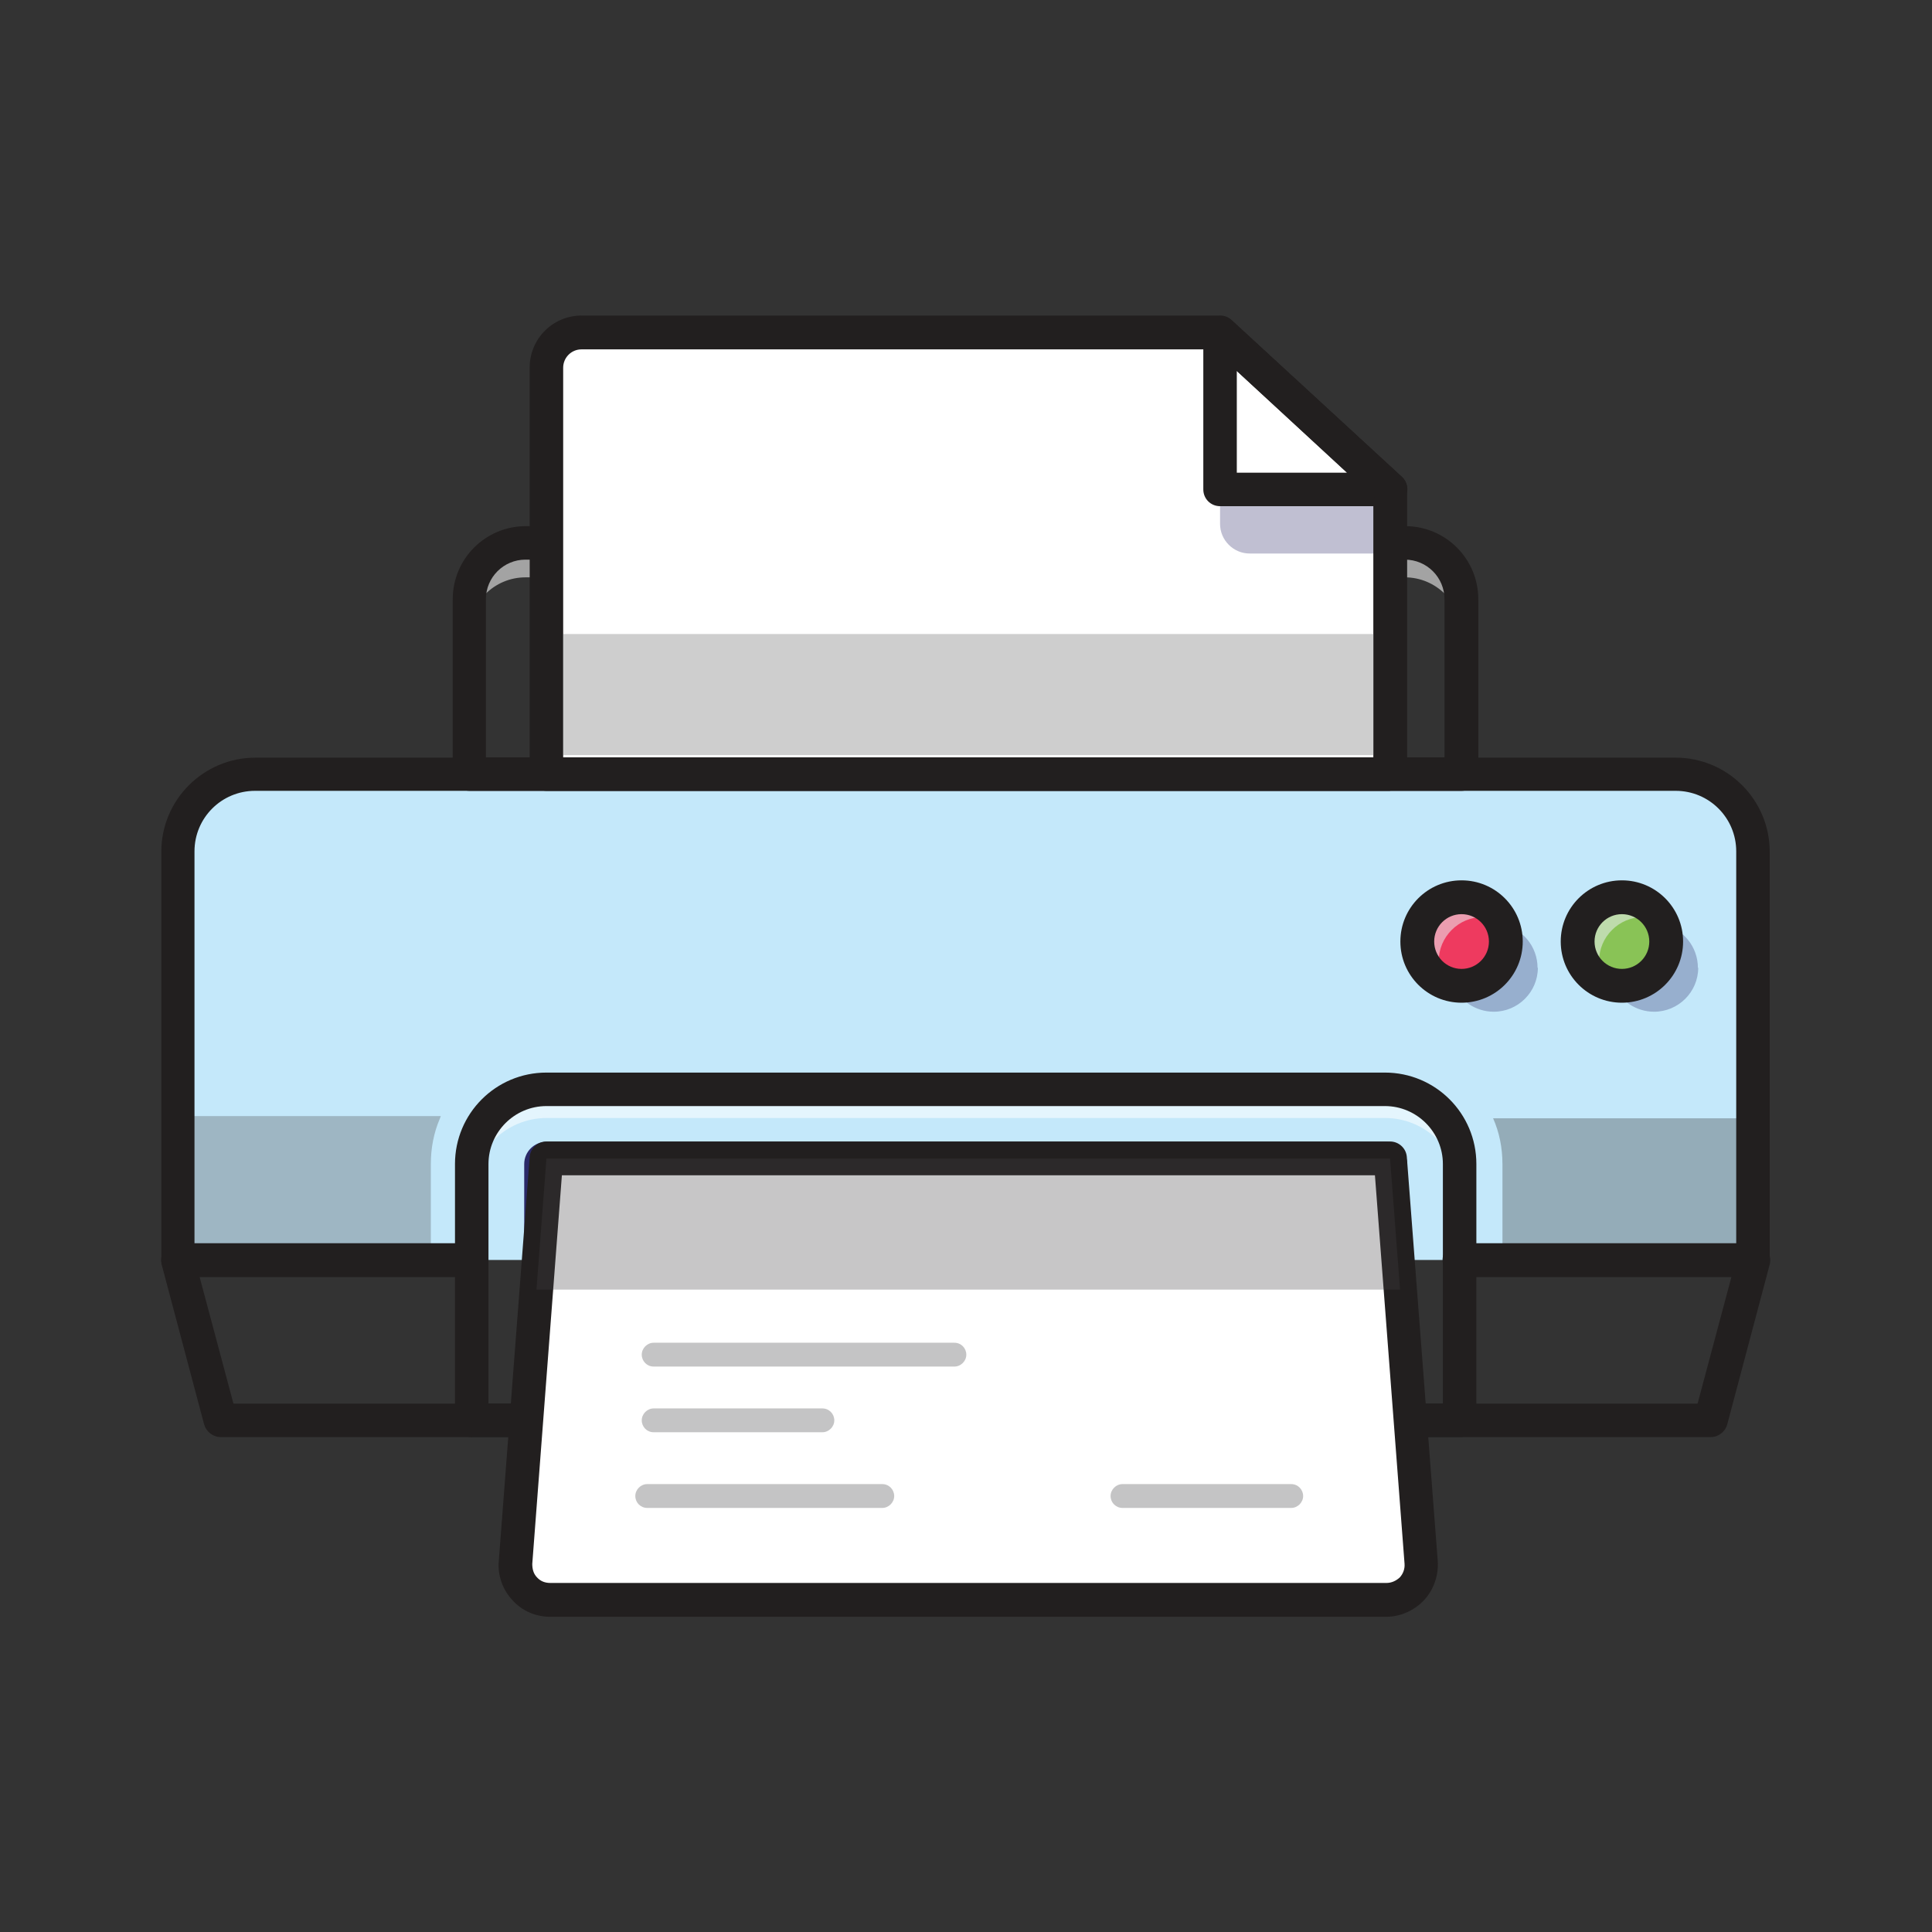
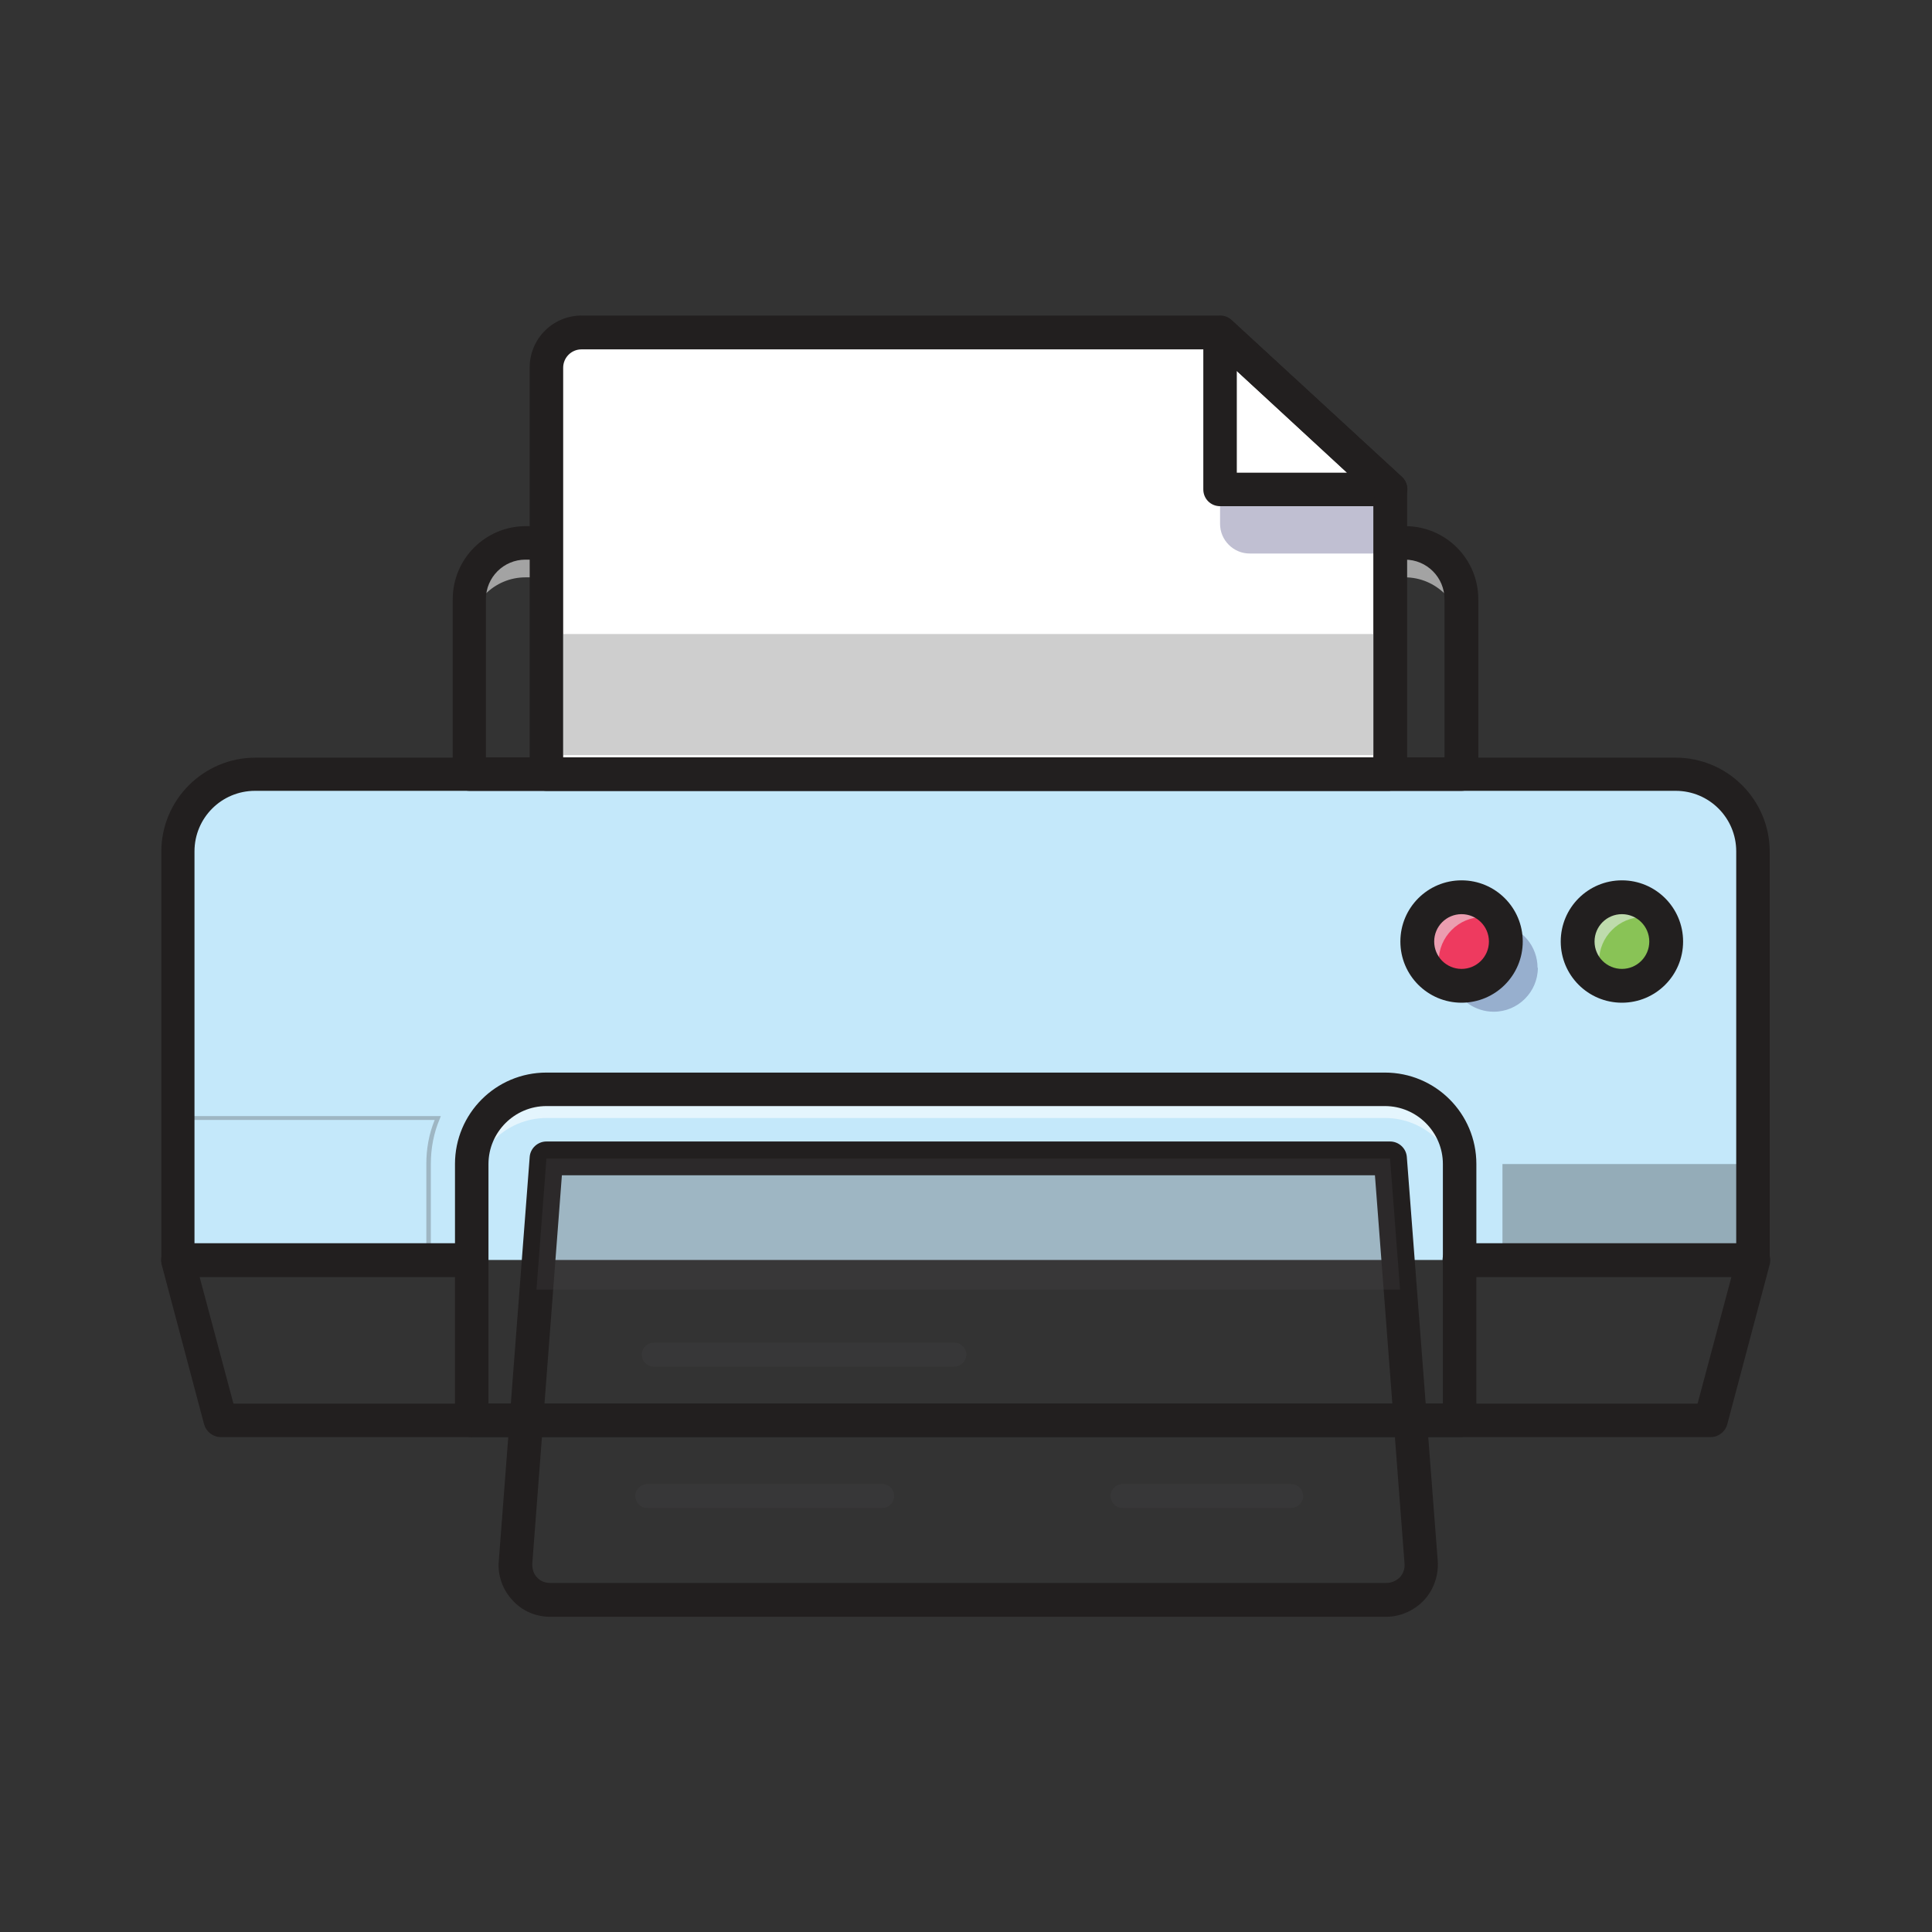
<svg xmlns="http://www.w3.org/2000/svg" id="Layer_1" viewBox="0 0 60 60">
  <rect x="0" y="0" width="60" height="60" fill="#333333" stroke="none" />
  <defs>
    <style>.cls-1{fill:#fff;}.cls-2{opacity:.31;}.cls-2,.cls-3,.cls-4,.cls-5{fill:none;}.cls-6{fill:#e9eff2;}.cls-7{fill:#424143;}.cls-8{fill:#c4e8fa;}.cls-9{fill:#2a2967;}.cls-3{opacity:.55;}.cls-10{fill:#59595c;}.cls-11{fill:#89c356;}.cls-4{opacity:.3;}.cls-12{fill:#ee3a5f;}.cls-13{fill:#221f1f;}</style>
  </defs>
  <rect class="cls-5" width="60" height="60" />
  <path class="cls-8" d="m14.65,39.13H5.53v-12.68c0-1.33,1.07-2.41,2.41-2.41h44.11c1.33,0,2.41,1.07,2.41,2.41v12.68h-9.12" />
  <path class="cls-9" d="m54.51,39.19h-9.18v-.12h9.06v-12.63c0-1.29-1.05-2.35-2.35-2.35H7.92c-1.29,0-2.35,1.05-2.35,2.35v12.63h9.06v.12H5.46v-12.75c0-1.36,1.11-2.47,2.47-2.47h44.11c1.36,0,2.47,1.11,2.47,2.47v12.75h0Z" />
  <g class="cls-4">
-     <path class="cls-7" d="m5.53,34.72h8.07c-.18.44-.29.92-.29,1.42v2.98h-7.78v-4.41h0Z" />
    <path class="cls-7" d="m13.36,39.19h-7.89v-4.53h8.22l-.03.08c-.19.44-.28.92-.28,1.41v3.05h0Zm-7.78-.12h7.66v-2.92c0-.47.08-.93.26-1.37h-7.92s0,4.29,0,4.29Z" />
  </g>
  <g class="cls-4">
-     <path class="cls-13" d="m54.44,34.72v4.41h-7.78v-2.98c0-.51-.1-.99-.29-1.42h8.07Z" />
+     <path class="cls-13" d="m54.44,34.72v4.41h-7.78v-2.98h8.07Z" />
  </g>
  <path class="cls-13" d="m54.44,39.65h-9.12c-.29,0-.52-.23-.52-.52s.23-.52.52-.52h8.6v-12.17c0-1.04-.84-1.88-1.88-1.88H7.92c-1.04,0-1.88.84-1.88,1.88v12.17h8.6c.29,0,.52.23.52.52s-.23.52-.52.52H5.53c-.29,0-.52-.23-.52-.52v-12.68c0-1.62,1.32-2.92,2.92-2.92h44.11c1.62,0,2.92,1.32,2.92,2.92v12.68c0,.29-.23.52-.52.52h0Z" />
  <path class="cls-13" d="m53.12,44.63H6.85c-.23,0-.44-.16-.51-.39l-1.32-4.97c-.04-.16,0-.32.09-.45.1-.12.25-.2.42-.2h9.12c.29,0,.52.23.52.52s-.23.52-.52.52H6.2l1.05,3.93h45.47l1.05-3.93h-8.44c-.29,0-.52-.23-.52-.52s.23-.52.52-.52h9.12c.16,0,.32.07.42.2s.13.3.09.45l-1.32,4.97c-.06.22-.27.39-.51.39Z" />
  <g class="cls-3">
    <path class="cls-1" d="m45.33,36.15v.89c0-1.28-1.04-2.32-2.32-2.32h-26.03c-1.28,0-2.32,1.04-2.32,2.32v-.89c0-1.28,1.04-2.32,2.32-2.32h26.04c1.28,0,2.32,1.04,2.32,2.32h0Z" />
  </g>
  <path class="cls-13" d="m45.33,44.63H14.65c-.29,0-.52-.23-.52-.52v-7.96c0-1.57,1.27-2.84,2.84-2.84h26.04c1.57,0,2.84,1.27,2.84,2.84v7.96c0,.29-.23.52-.52.52h0Zm-30.16-1.04h29.64v-7.44c0-.99-.81-1.8-1.8-1.8h-26.04c-.99,0-1.8.81-1.8,1.8,0,0,0,7.44,0,7.44Z" />
-   <path class="cls-9" d="m43.17,44.63h-26.37c-.29,0-.52-.23-.52-.52v-7.96c0-.38.31-.69.69-.69h26.04c.38,0,.69.31.69.69v7.96c0,.29-.23.52-.52.52h0Zm-25.85-1.04h25.33v-7.09h-25.33s0,7.09,0,7.09Z" />
-   <path class="cls-1" d="m43.05,49.69h-25.97c-.62,0-1.12-.53-1.07-1.16l.65-8.49.31-4.06h26.21l.31,4.06.65,8.49c.05.62-.45,1.16-1.07,1.16h0Z" />
  <path class="cls-13" d="m43.05,50.21h-25.97c-.44,0-.87-.18-1.17-.52-.3-.32-.46-.77-.42-1.21l.96-12.55c.02-.27.25-.48.52-.48h26.2c.27,0,.5.21.52.48l.96,12.55c.03.44-.12.88-.42,1.21-.3.32-.73.52-1.17.52h.02Zm-25.6-13.71l-.92,12.07c0,.16.04.31.15.42.11.12.25.17.41.17h25.97c.16,0,.3-.07.41-.17.11-.12.16-.27.15-.42l-.92-12.07s-25.25,0-25.25,0Z" />
  <g class="cls-3">
    <path class="cls-1" d="m45.39,18.61v1.08c0-.97-.79-1.76-1.76-1.76h-27.31c-.97,0-1.76.79-1.76,1.76v-1.08c0-.97.79-1.76,1.76-1.76h27.31c.97,0,1.76.78,1.76,1.76Z" />
  </g>
  <path class="cls-13" d="m45.39,24.56H14.58c-.29,0-.52-.23-.52-.52v-5.43c0-1.26,1.02-2.27,2.27-2.27h27.31c1.26,0,2.27,1.02,2.27,2.27v5.43c0,.29-.23.52-.52.52h0Zm-30.3-1.04h29.77v-4.91c0-.68-.55-1.23-1.23-1.23h-27.31c-.68,0-1.23.55-1.23,1.23,0,0,0,4.91,0,4.91Z" />
  <circle class="cls-12" cx="45.39" cy="29.24" r="1.37" />
  <path class="cls-9" d="m45.39,30.67c-.79,0-1.43-.64-1.43-1.43s.64-1.43,1.43-1.43,1.43.64,1.43,1.43-.64,1.43-1.43,1.43Zm0-2.75c-.72,0-1.32.59-1.32,1.32s.59,1.32,1.32,1.32,1.32-.59,1.32-1.32-.59-1.32-1.32-1.32Z" />
  <circle class="cls-11" cx="50.37" cy="29.24" r="1.37" />
  <path class="cls-9" d="m50.37,30.67c-.79,0-1.43-.64-1.43-1.43s.64-1.43,1.43-1.43,1.43.64,1.43,1.43-.64,1.43-1.43,1.43Zm0-2.75c-.72,0-1.32.59-1.32,1.32s.59,1.32,1.32,1.32,1.32-.59,1.32-1.32-.59-1.32-1.32-1.32Z" />
  <g class="cls-4">
    <path class="cls-9" d="m47.76,30.05c0,.76-.62,1.37-1.37,1.37-.57,0-1.07-.35-1.27-.85.09.02.18.03.28.03.76,0,1.37-.62,1.37-1.37,0-.18-.03-.37-.11-.52.62.13,1.09.68,1.09,1.35h0Z" />
  </g>
  <g class="cls-4">
-     <path class="cls-9" d="m52.74,30.05c0,.76-.62,1.37-1.37,1.37-.57,0-1.07-.35-1.27-.85.09.02.19.03.28.03.76,0,1.37-.62,1.37-1.37,0-.18-.03-.37-.11-.52.62.13,1.09.68,1.09,1.35h0Z" />
-   </g>
+     </g>
  <g class="cls-3">
    <path class="cls-6" d="m46.62,28.6c-.17-.07-.37-.12-.57-.12-.76,0-1.37.62-1.37,1.37,0,.23.06.45.16.64-.47-.22-.81-.7-.81-1.26,0-.76.62-1.37,1.37-1.37.53,0,.99.3,1.22.74Z" />
  </g>
  <g class="cls-3">
    <path class="cls-6" d="m51.6,28.6c-.17-.07-.37-.12-.57-.12-.76,0-1.37.62-1.37,1.37,0,.23.06.45.16.64-.47-.22-.81-.7-.81-1.25,0-.76.62-1.37,1.37-1.37.53,0,.99.3,1.22.74h0Z" />
  </g>
  <path class="cls-13" d="m45.39,31.14c-1.05,0-1.9-.85-1.9-1.9s.85-1.9,1.9-1.9,1.9.85,1.9,1.9-.85,1.9-1.9,1.9Zm0-2.75c-.47,0-.85.38-.85.85s.38.85.85.85.85-.38.85-.85-.38-.85-.85-.85Z" />
  <path class="cls-13" d="m50.37,31.14c-1.05,0-1.9-.85-1.9-1.9s.85-1.9,1.9-1.9,1.9.85,1.9,1.9-.85,1.9-1.9,1.9Zm0-2.75c-.47,0-.85.38-.85.85s.38.85.85.85.85-.38.85-.85-.38-.85-.85-.85Z" />
  <path class="cls-1" d="m43.17,15.2v8.84h-26.2v-12.63c0-.6.49-1.09,1.09-1.09h19.84l5.28,4.86h0Z" />
  <g class="cls-4">
    <path class="cls-9" d="m43.17,17.19h-4.36c-.51,0-.92-.42-.92-.92v-3.94l5.28,2.78v2.08Z" />
  </g>
  <path class="cls-13" d="m43.17,24.56h-26.2c-.29,0-.52-.23-.52-.52v-12.63c0-.89.72-1.61,1.61-1.61h19.84c.13,0,.26.05.35.14l5.28,4.86c.11.1.17.24.17.38v8.84c0,.29-.23.52-.52.52h0Zm-25.68-1.04h25.16v-8.1l-4.96-4.57h-19.63c-.32,0-.57.26-.57.57v12.1h0Z" />
  <polygon class="cls-1" points="43.17 15.2 37.89 15.2 37.89 10.33 43.17 15.2" />
  <path class="cls-13" d="m43.17,15.72h-5.28c-.29,0-.52-.23-.52-.52v-4.86c0-.21.12-.39.32-.47.19-.08.41-.05.57.09l5.28,4.86c.16.14.21.37.13.57-.07.2-.27.33-.48.33h0Zm-4.76-1.04h3.42l-3.42-3.16v3.16Z" />
  <path class="cls-13" d="m43.17,15.72c-.12,0-.25-.04-.35-.14l-5.28-4.86c-.21-.19-.22-.52-.03-.74.19-.21.52-.22.74-.03l5.28,4.86c.21.19.22.52.03.74-.1.11-.24.17-.38.17h0Z" />
  <g class="cls-4">
    <polygon class="cls-7" points="43.48 40.05 16.66 40.05 16.97 35.98 43.17 35.98 43.48 40.05" />
  </g>
  <g class="cls-4">
    <rect class="cls-10" x="17.47" y="19.69" width="25.2" height="3.76" />
  </g>
  <g class="cls-2">
    <path class="cls-7" d="m27.4,46.83h-7.3c-.21,0-.37-.17-.37-.37s.17-.37.37-.37h7.3c.21,0,.37.17.37.37s-.17.37-.37.37Z" />
    <path class="cls-7" d="m29.64,42.44h-9.34c-.21,0-.37-.17-.37-.37s.17-.37.37-.37h9.34c.21,0,.37.17.37.37s-.17.37-.37.37Z" />
-     <path class="cls-7" d="m25.54,44.48h-5.24c-.21,0-.37-.17-.37-.37s.17-.37.37-.37h5.24c.21,0,.37.17.37.37s-.17.37-.37.37Z" />
    <path class="cls-7" d="m40.1,46.83h-5.24c-.21,0-.37-.17-.37-.37s.17-.37.37-.37h5.24c.21,0,.37.17.37.37s-.17.37-.37.37Z" />
  </g>
</svg>